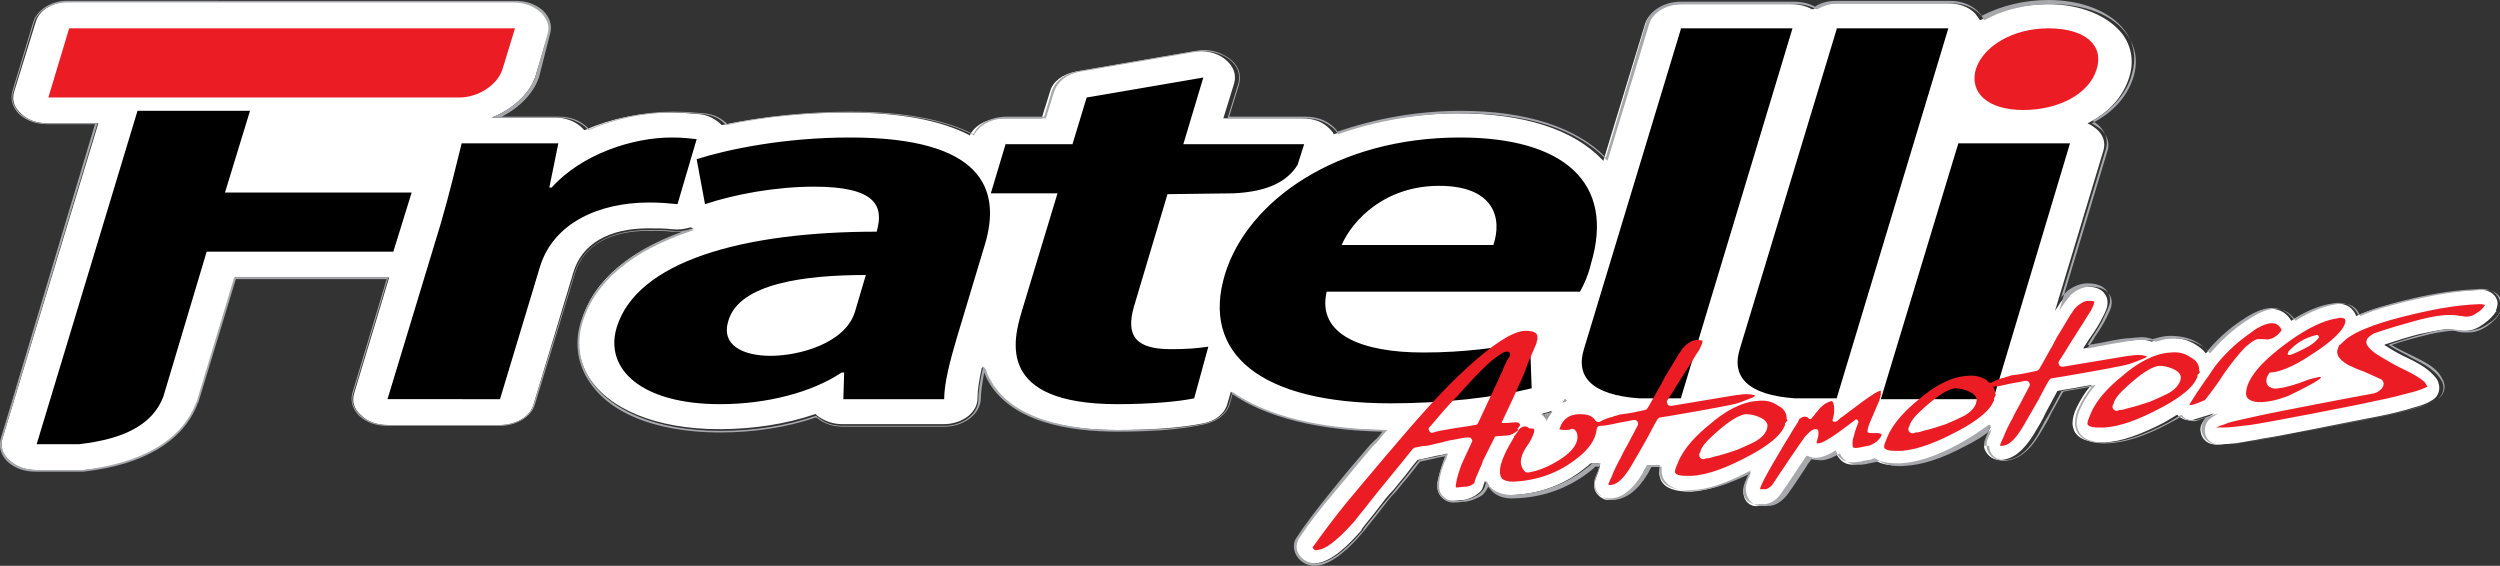
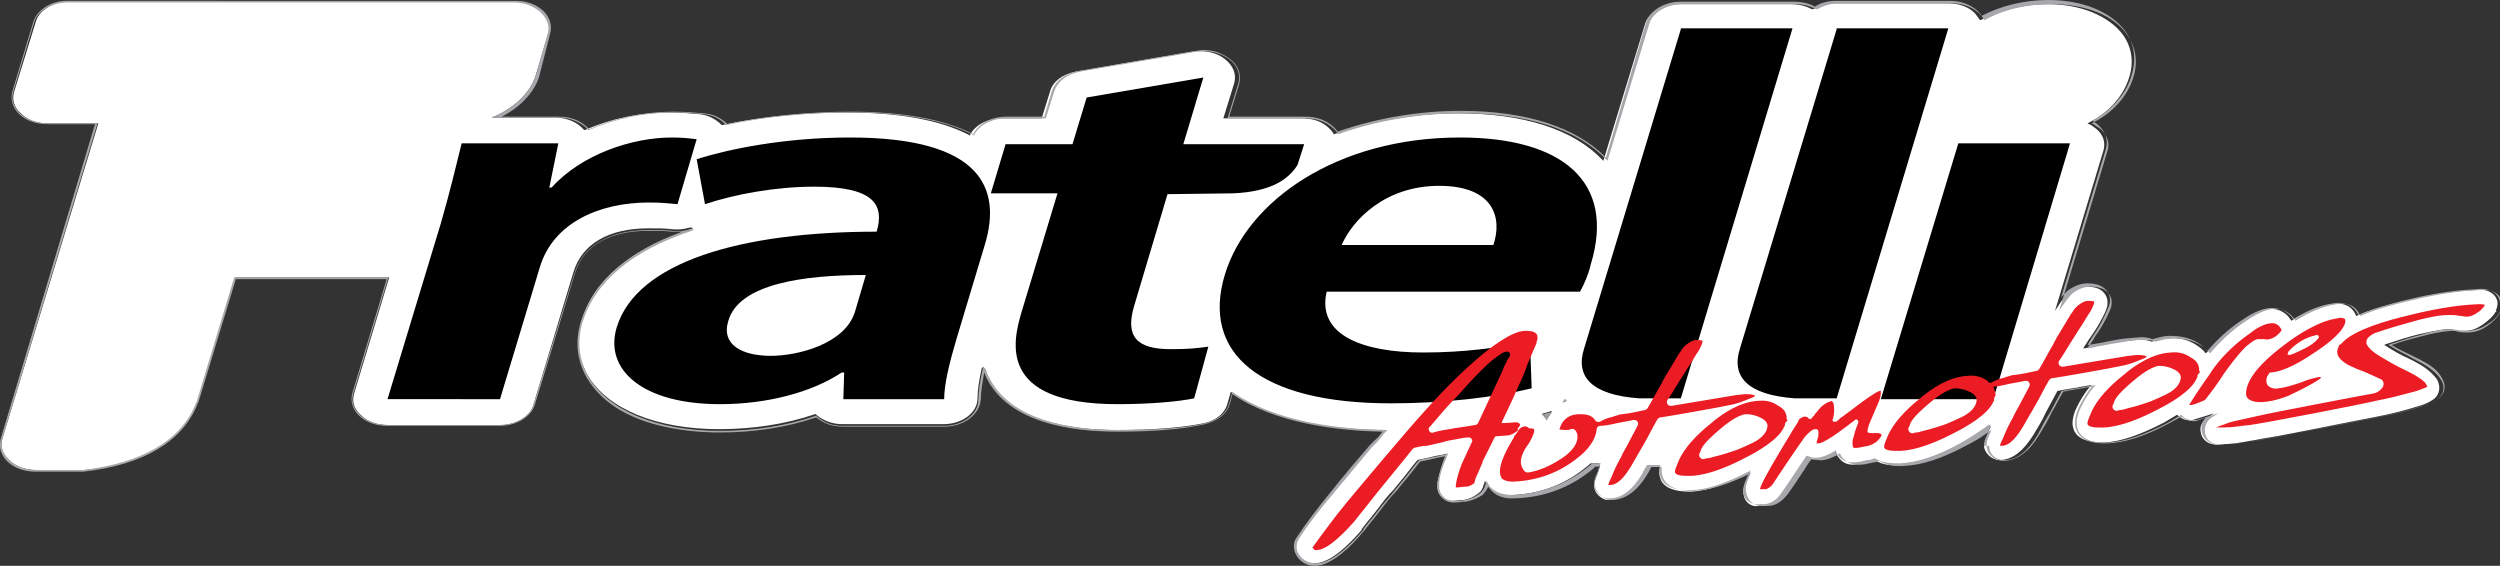
<svg xmlns="http://www.w3.org/2000/svg" version="1.1" id="Layer_1" x="0px" y="0px" viewBox="0 0 300 67.9" style="enable-background:new 0 0 300 67.9;" xml:space="preserve">
  <rect x="0" y="0" width="300" height="67.9" fill="#333333" stroke="none" />
  <style type="text/css">
	.st0{fill:none;}
	.st1{fill:#FFFFFF;}
	.st2{fill:#A6A8AB;}
	.st3{fill-rule:evenodd;clip-rule:evenodd;}
	.st4{fill:#EC1C24;}
	.st5{fill-rule:evenodd;clip-rule:evenodd;fill:#EC1C24;}
</style>
  <g>
    <path class="st0" d="M185.6,50c0-0.1,0.1-0.2,0.1-0.2c-0.1,0-0.2,0.1-0.3,0.1C185.5,49.9,185.5,49.9,185.6,50z" />
    <polygon class="st0" points="238,53.5 238,53.5 238,53.5  " />
    <path class="st1" d="M239.4,55.1c0.2,0.1,0.5,0.1,0.7,0.1c1.5-0.1,2.7-1.1,3.9-3c0.6-1,1.1-1.8,1.5-2.7c0.5-0.9,0.9-1.7,1.4-2.6   l0,0l0.1,0c0.9-0.2,1.9-0.3,2.8-0.5l1.2-0.2l-0.2,0.2c-0.7,0.8-1.2,1.7-1.6,2.5c-0.3,0.6-0.5,1.3-0.5,1.9c0,0.3,0.1,0.6,0.2,0.9   c0.5,1,1.7,1.4,3.6,1.4c2-0.1,4.3-0.9,7.2-2.4c0.5-0.3,1-0.6,1.5-0.9l0.1,0l0.1,0.1c0.2,0.2,0.6,0.4,0.9,0.5c0.3,0,0.5,0,0.8,0   l2.6-0.8l-0.8,0.5c-0.6,0.4-1,1.1-0.8,1.8c0.1,0.7,0.7,1.3,1.4,1.4c0.4,0.1,0.8,0.1,1.2,0c1.1,0,2.3-0.2,3.3-0.4   c0.8-0.1,1.5-0.3,2.3-0.4l0.6-0.1c1.6-0.3,3.2-0.6,4.7-0.9l1.5-0.3c2-0.4,4-0.8,6.1-1.2c1.6-0.3,3.2-0.7,4.8-1.2   c0.7-0.2,1.3-0.4,1.9-0.8c0.7-0.4,1-1.3,0.7-2.1c-0.1-0.4-0.4-0.7-0.8-1.1c-0.8-0.8-1.8-1.3-2.8-1.8c-0.9-0.4-1.8-0.9-2.7-1.5   l-0.2-0.1l0.2-0.1c1.5-0.5,2.8-0.9,4-1.2c1-0.2,2.2-0.5,3.3-0.6c0.3,0,0.6,0,0.9,0.1c0.4,0.1,0.8,0.1,1.3,0.1   c0.8,0,1.5-0.3,2.2-0.8c0.7-0.5,1.2-1,1.5-1.5l0.1,0l-0.1-0.1c0.2-0.5,0.3-1,0.1-1.4c-0.2-0.5-0.6-0.8-1.1-1   c-0.3-0.1-0.8-0.2-1.3-0.1c-3.3,0.1-6.5,0.8-9,1.4c-1.6,0.4-3.6,0.9-5.4,1.7l-0.1,0l0-0.1c-0.1-0.2-0.2-0.4-0.3-0.5   c-0.5-0.7-1.4-1-2.5-0.8c-1.5,0.2-3,0.8-4.8,1.9l-0.1,0.1l-0.1-0.1c-0.6-1-1.7-1.5-2.9-1.3c-1.1,0.2-2.3,0.9-3.1,1.5   c-1.5,1-2.8,2.3-4.1,3.7l-0.1,0.1l-0.1-0.1c-0.2-0.3-0.6-0.6-0.9-0.8c-1-0.7-2.1-1-3.4-0.9c-0.7,0-1.4,0.2-2.1,0.4l0,0l0,0   c-0.1,0-0.2-0.1-0.3-0.1c-0.4-0.1-0.8-0.2-1.5-0.1c-0.4,0-0.8,0.1-1.3,0.1c-1,0.1-1.9,0.3-2.9,0.5c-0.4,0.1-0.7,0.1-1.1,0.2   c-0.3,0.1-0.6,0.1-0.9,0.2l-0.2,0l0.1-0.2c0.3-0.4,0.5-0.8,0.8-1.2c0.5-0.7,1-1.5,1.4-2.3c0.2-0.4,0.6-1.1,0.6-1.7   c0-0.1,0-0.1,0-0.2c0-0.3-0.1-0.6-0.3-0.9c-0.4-0.6-1.1-0.9-2.2-0.9c-0.8,0-1.5,0.3-2.3,0.9c0,0,0,0-0.1,0.1   c-0.2,0.2-0.4,0.3-0.5,0.6c-0.2,0.2-0.3,0.4-0.5,0.7l-0.4,0.6l5.8-19.2c0.3-1,0-1.9-0.8-2.6c-0.3-0.2-0.6-0.5-0.9-0.6l-0.2-0.1   l0.2-0.1c2.5-1.3,4.1-3.2,4.8-5.4c0.6-1.9,0.3-3.7-0.8-5.2c-1.7-2.2-5-3.6-9-3.6c-2.9,0-5.7,0.7-8,1.9l-0.1,0l-0.1-0.1   c-0.1-0.2-0.3-0.4-0.5-0.7c-0.8-0.8-1.9-1.2-3.3-1.2h-13.5c-0.9,0-1.8,0.2-2.6,0.7l-0.1,0l-0.1,0c-0.7-0.4-1.6-0.6-2.5-0.6h-13.5   c-1.9,0-3.6,1-4,2.4l-5,16.4l-0.1-0.1c-3.5-3.7-9.5-5.6-17.4-5.6c-5.1,0-10.2,0.9-14.8,2.5l-0.1,0l0-0.1c-0.1-0.2-0.3-0.4-0.5-0.6   c-0.8-0.8-1.9-1.2-3.3-1.2h-9.4l1.3-4.2c0.3-1.1-0.1-2.1-1.1-2.9c-1-0.8-2.4-1.1-3.9-0.9l-14,2.4c-1.6,0.3-2.8,1.2-3.1,2.4l-1,3.2   h-4.7c-1.8,0-3.3,0.8-3.9,2l0,0.1l-0.1-0.1c-3.5-1.8-8.4-2.7-14.7-2.7c-5,0-10.3,0.5-14.9,1.5l-0.1,0l0,0c-0.7-0.7-1.6-1.2-2.7-1.3   c-1.1-0.1-2.3-0.2-3.6-0.2c-3.4,0-6.9,0.7-10.1,2.1l-0.1,0l-0.1-0.1c-0.1-0.1-0.2-0.2-0.3-0.3c-0.8-0.7-1.9-1.1-3.2-1.1H59l0.5-0.2   c2.4-1.1,4.2-2.9,4.8-4.9L65.8,4c0.3-1,0-1.9-0.8-2.6c-0.8-0.8-1.9-1.2-3.3-1.2H8.3c-1.9,0-3.6,1-4,2.4L1.7,11   c-0.3,1,0,1.9,0.8,2.6c0.8,0.8,1.9,1.2,3.3,1.2h6L0.3,52.6c-0.3,1,0,1.9,0.8,2.6c0.8,0.8,1.9,1.2,3.3,1.2h5.1c0.2,0,0.4,0,0.6,0   c5-0.5,11.3-2.3,13.5-8c0-0.1,0-0.1,0.1-0.2l4.5-14.9h18.5l-4.2,13.9c-0.3,1,0,1.9,0.8,2.6c0.8,0.8,1.9,1.2,3.3,1.2H60   c1.9,0,3.6-1,4-2.4l4.8-15.9c1-3.4,4.2-5.3,9-5.3c1.1,0,2,0,2.8,0.1c0.8,0.1,1.5,0,2.2-0.2l0,0l0,0c0,0,0.1,0,0.1,0l0.3,0.1   l-0.3,0.1c-7.2,2.4-11.7,6.1-13.1,11c-0.7,2.3-0.4,4.5,0.7,6.5c2.4,4.1,8.3,6.5,15.8,6.5c4,0,8-0.6,11.5-1.8l0.1,0l0,0   c0.1,0.1,0.1,0.1,0.2,0.2c0.8,0.6,1.8,1,3,1h12.1c2.3,0,4.1-1.4,4.1-3.1c0-1,0.2-2.2,0.5-3.6L118,44l0.1,0.3c0.1,0.3,0.3,0.7,0.4,1   c2.6,5.2,9.9,6.3,15.5,6.3c4.5,0,7.9-0.3,10.4-0.8c1.5-0.3,2.6-1.2,2.9-2.4l0.4-1.4l0.1,0.1c5.2,3.6,12.8,4.5,18.3,4.5l0.2,0   l-0.2,0.2c-0.4,0.4-0.7,0.9-1.1,1.3l-0.5,0.5c-1.3,1.5-3,3.5-4.6,5.5c-1.7,2.1-3.1,3.9-4.2,5.5c-0.3,0.5-0.4,1-0.2,1.6   c0.4,0.9,1.2,1.5,2.3,1.4c2-0.1,4.1-2.3,5.6-4c0,0,0,0,0-0.1c0.6-0.8,1.3-1.6,1.9-2.4c0.6-0.8,1.2-1.6,1.9-2.3l0.9-1.1   c0.7-0.8,1.3-1.7,2-2.5l0,0l0,0c0.3-0.1,0.6-0.1,0.9-0.2c0.6-0.1,1.2-0.3,1.9-0.4c0.2,0,0.3-0.1,0.5-0.1l0.2-0.1l-0.2,0.4   c0,0,0,0.1,0,0.1c-0.3,0.8-0.7,1.9-0.9,3c0,0.2,0,0.5,0,0.7c0.1,0.9,0.8,1.5,1.7,1.5c0,0,0.1,0,0.1,0c0.4,0,0.9-0.1,1.3-0.1   c0.7-0.1,1.3-0.4,1.8-0.8c0.3-0.2,0.5-0.5,0.6-0.9c0-0.1,0.1-0.2,0.1-0.3l0.1-0.3l0.1,0.2c0.1,0.2,0.2,0.4,0.4,0.6   c0.6,0.7,1.5,1,2.7,0.9c3.4-0.1,6.5-1.3,9-3.4c0.2-0.1,0.3-0.3,0.5-0.4l0,0h1L192,56c-0.1,0.2-0.1,0.3-0.2,0.5l0,0.1   c-0.2,0.5-0.4,1-0.5,1.5c0,0.1,0,0.1,0,0.2l0,0c0,0.7,0.5,1.3,1.2,1.6c0.2,0.1,0.5,0.1,0.7,0.1c1.5-0.1,2.7-1.1,3.9-3   c0.2-0.3,0.4-0.6,0.5-0.9l0-0.1h1.6l0,0.1c0,0.2-0.1,0.4-0.1,0.6c0,0.3,0.1,0.6,0.2,0.9c0.5,1,1.7,1.4,3.6,1.4   c1.9-0.1,4.1-0.8,6.9-2.2l0.3-0.2l-0.2,0.3c-0.4,0.9-0.7,1.6-0.7,2c0,0.5,0.1,1,0.5,1.4c0.4,0.4,0.9,0.5,1.4,0.4l0.1,0   c0.3,0,0.4,0,0.6,0c0.8-0.1,1.5-0.6,2-1.4c0.2-0.3,0.5-0.7,0.7-1c0.4-0.6,0.8-1.2,1.2-1.8c0.3-0.5,0.7-1,1-1.5l0.1-0.1l0.1,0   c0.4,0.2,0.8,0.3,1.4,0.2c0.5-0.1,1.1-0.4,1.9-0.8l0.1-0.1l0,0.1c0.1,0.3,0.3,0.6,0.6,0.9c0,0,0.1,0.1,0.1,0.1   c0.7,0.6,1.6,0.5,2.2,0.3c0.1,0,0.2-0.1,0.4-0.1c0.2,0,0.4-0.1,0.6-0.1c0.2,0,0.5-0.1,0.7-0.2l0.1,0l0,0c0.8,0.6,2.1,0.7,3,0.6   c2-0.1,4.3-0.8,7.2-2.4c0.9-0.5,2.2-1.2,3.4-2.2l0,0h0.3l-0.1,0.2c-0.1,0.2-0.2,0.3-0.2,0.5l0,0.1c-0.2,0.5-0.4,1-0.5,1.5   c0,0.1,0,0.1,0,0.2l-0.1,0c0,0,0,0,0,0l0.1,0C238.2,54.2,238.7,54.9,239.4,55.1z M186.1,49.6c-0.1,0.2-0.3,0.4-0.4,0.6l-0.1,0.2   l-0.1-0.2c0,0-0.1-0.1-0.1-0.1c-0.1-0.1-0.2-0.2-0.2-0.3l-0.2-0.1l0.2-0.1c0.3-0.1,0.5-0.1,0.7-0.2l0.3-0.1L186.1,49.6z    M187.8,48.2l-0.3,0.1l0.3-0.4l0.2,0.2L187.8,48.2z" />
    <path class="st2" d="M299.9,35.9c-0.2-0.5-0.6-0.9-1.2-1.1c-0.4-0.1-1-0.2-1.4-0.1c-3.3,0.1-6.6,0.8-9,1.4   c-1.5,0.4-3.5,0.9-5.3,1.7c-0.1-0.2-0.2-0.3-0.3-0.5c-0.6-0.8-1.5-1.1-2.7-0.9c-1.5,0.2-3,0.8-4.8,1.9c-0.7-1-1.8-1.5-3.1-1.3   c-1.2,0.2-2.3,0.9-3.2,1.5c-1.5,1-2.8,2.2-4,3.6c-0.2-0.3-0.5-0.5-0.9-0.8c-1-0.7-2.2-1-3.6-1c-0.7,0-1.4,0.2-2.1,0.4   c-0.1,0-0.2-0.1-0.3-0.1c-0.4-0.1-0.9-0.2-1.5-0.1c-0.4,0-0.8,0.1-1.3,0.1c-1,0.1-1.9,0.3-2.9,0.5c-0.4,0.1-0.7,0.1-1.1,0.2   c-0.2,0-0.5,0.1-0.7,0.1c0.2-0.3,0.4-0.7,0.6-1c0.5-0.7,1-1.5,1.4-2.4c0.2-0.5,0.6-1.1,0.7-1.8c0-0.1,0-0.1,0-0.2   c0-0.4-0.1-0.7-0.3-1c-0.5-0.7-1.3-1-2.4-1c-0.8,0-1.6,0.3-2.4,0.9c0,0-0.1,0-0.1,0.1c-0.2,0.2-0.4,0.4-0.6,0.6   c0,0.1-0.1,0.1-0.1,0.2l5.4-17.9c0.3-1,0-2-0.8-2.8c-0.2-0.2-0.5-0.4-0.8-0.6c2.4-1.4,4.1-3.3,4.7-5.5c0.6-2,0.3-3.8-0.8-5.3   c-1.7-2.3-5.1-3.7-9.2-3.7c-2.9,0-5.7,0.7-8,1.9c-0.1-0.2-0.3-0.4-0.5-0.6c-0.9-0.8-2-1.2-3.4-1.2h-13.5c-1,0-1.9,0.2-2.6,0.7   c-0.7-0.4-1.6-0.6-2.6-0.6h-13.5c-2,0-3.8,1.1-4.2,2.6l-4.8,16.1c-3.5-3.6-9.5-5.6-17.4-5.6c-5.1,0-10.2,0.9-14.8,2.5   c-0.1-0.2-0.3-0.4-0.5-0.6c-0.9-0.8-2-1.2-3.4-1.2h-9.1l1.2-3.9c0.3-1.2-0.1-2.3-1.2-3.1c-1.1-0.8-2.5-1.2-4-0.9l-14,2.4   c-1.7,0.3-2.9,1.2-3.3,2.5l-0.9,3h-4.5c-1.8,0-3.4,0.8-4,2.1c-3.5-1.8-8.5-2.7-14.7-2.7c-5,0-10.2,0.5-14.8,1.5   c-0.7-0.7-1.6-1.2-2.8-1.3c-1.1-0.1-2.3-0.2-3.7-0.2c-3.4,0-6.9,0.7-10.1,2.1c-0.1-0.1-0.2-0.2-0.3-0.3c-0.9-0.8-2-1.2-3.3-1.2   h-6.9c2.2-1.1,3.9-2.9,4.5-4.8L66,4.1c0.3-1,0-2-0.8-2.8c-0.9-0.8-2-1.2-3.4-1.2H8.3C6.3,0,4.5,1.1,4,2.6l-2.5,8.3   c-0.3,1,0,2,0.8,2.8c0.9,0.8,2,1.2,3.4,1.2h5.7L0.1,52.6c-0.3,1,0,2,0.8,2.8c0.9,0.8,2,1.2,3.4,1.2h5.1c0.2,0,0.4,0,0.6,0   c7.2-0.8,11.9-3.6,13.7-8.1c0-0.1,0-0.1,0.1-0.2l4.5-14.8h18.1l-4.1,13.6c-0.3,1,0,2,0.8,2.8c0.9,0.8,2,1.2,3.4,1.2H60   c2,0,3.8-1.1,4.2-2.6L69,32.8c1-3.3,4.1-5.1,8.8-5.1c1.1,0,2,0,2.8,0.1c0.4,0,0.9,0,1.3,0c-6.7,2.4-10.7,6.1-12.2,10.8   c-0.7,2.3-0.5,4.6,0.7,6.7c3.5,6,12.3,6.6,16,6.6c4,0,8-0.6,11.5-1.8c0.1,0,0.1,0.1,0.2,0.1c0.9,0.7,1.9,1,3.1,1h12.1   c2.4,0,4.3-1.5,4.4-3.3c0-0.9,0.2-2,0.4-3.2c0.1,0.2,0.2,0.5,0.3,0.7c2.7,5.3,10,6.4,15.7,6.4c4.5,0,7.9-0.3,10.5-0.9   c1.6-0.4,2.7-1.3,3-2.5l0.3-1.1c5.1,3.5,12.6,4.4,18,4.5c-0.3,0.4-0.6,0.8-1,1.1l-0.5,0.5c-1.3,1.5-3,3.5-4.6,5.5   c-1.7,2.1-3.1,3.9-4.2,5.6c-0.4,0.5-0.4,1.2-0.2,1.8c0.4,1,1.3,1.6,2.4,1.6c0,0,0.1,0,0.1,0c2-0.1,4.3-2.4,5.7-4.1c0,0,0,0,0.1-0.1   c0.6-0.8,1.3-1.6,1.9-2.4c0.6-0.8,1.2-1.6,1.9-2.3l0.9-1.1c0.7-0.8,1.3-1.6,2-2.5c0.3-0.1,0.6-0.1,0.9-0.2c0.6-0.1,1.2-0.3,1.9-0.4   c0.1,0,0.2,0,0.2-0.1c0,0,0,0.1,0,0.1c-0.3,0.8-0.7,1.9-0.9,3.1c0,0.3,0,0.5,0,0.7c0.1,1,1,1.8,2.1,1.7c0.4,0,0.9-0.1,1.3-0.1   c0.7-0.1,1.4-0.4,2-0.8c0.3-0.3,0.5-0.6,0.7-1c0,0,0,0,0,0c0.1,0.1,0.2,0.3,0.3,0.4c0.6,0.7,1.6,1.1,2.9,1c3.5-0.1,6.6-1.3,9.2-3.4   c0.1-0.1,0.3-0.2,0.4-0.4h0.6c0,0.1-0.1,0.2-0.1,0.3l0,0.1c-0.2,0.5-0.5,1-0.5,1.5c0,0.1,0,0.2,0,0.2c0,0,0,0,0,0   c0,0.8,0.6,1.5,1.4,1.8c0.2,0.1,0.5,0.1,0.8,0.1c1.5-0.1,2.9-1.1,4.1-3.1c0.2-0.3,0.3-0.6,0.5-0.9h1.2c0,0.2,0,0.4,0,0.5   c0,0.3,0.1,0.7,0.2,0.9c0.5,1,1.6,1.5,3.4,1.5c0.1,0,0.3,0,0.4,0c1.9-0.1,4-0.8,6.7-2.1c-0.4,0.8-0.6,1.4-0.6,1.8   c0,0.6,0.2,1.2,0.6,1.6c0.4,0.4,1,0.6,1.6,0.5l0.1,0c0.2,0,0.4,0,0.6,0c0.9-0.1,1.6-0.7,2.2-1.5c0.2-0.3,0.5-0.7,0.7-1   c0.4-0.6,0.8-1.2,1.2-1.8c0.3-0.5,0.6-1,1-1.4c0.4,0.2,0.9,0.3,1.4,0.2c0.5-0.1,1.1-0.3,1.9-0.8c0.1,0.3,0.3,0.6,0.6,0.8   c0,0,0.1,0.1,0.1,0.1c0.8,0.6,1.7,0.5,2.4,0.4c0.1,0,0.3-0.1,0.4-0.1c0.2,0,0.4-0.1,0.5-0.1c0.2,0,0.5-0.1,0.7-0.2   c0.9,0.6,2.2,0.7,3.1,0.6c2-0.1,4.3-0.8,7.3-2.4c0.8-0.4,2.1-1.1,3.1-2c0,0.1-0.1,0.1-0.1,0.2l0,0.1c-0.2,0.5-0.5,1-0.5,1.5   c0,0.1,0,0.2,0,0.2l0,0c0,0.8,0.6,1.5,1.4,1.7c0.2,0.1,0.5,0.1,0.8,0.1c1.5-0.1,2.9-1.1,4.1-3.1c0.6-1,1.1-1.8,1.5-2.7   c0.5-0.8,0.9-1.7,1.4-2.5c0.9-0.2,1.8-0.3,2.8-0.5l0.6-0.1c-0.6,0.8-1.1,1.6-1.5,2.4c-0.3,0.6-0.5,1.3-0.5,2c0,0.3,0.1,0.7,0.2,0.9   c0.5,1.1,1.8,1.6,3.8,1.5c2-0.1,4.3-0.8,7.3-2.4c0.5-0.3,1-0.5,1.4-0.8c0.3,0.2,0.6,0.4,1,0.5c0.3,0,0.6,0.1,0.9,0l1.1-0.4   c-0.4,0.4-0.6,1-0.5,1.7c0.2,0.8,0.8,1.4,1.6,1.5c0.4,0.1,0.8,0.1,1.2,0c1.1,0,2.3-0.2,3.4-0.4c0.8-0.1,1.5-0.3,2.3-0.4l0.6-0.1   c1.6-0.3,3.2-0.6,4.7-0.9l1.5-0.3c2-0.4,4-0.8,6.1-1.2c1.6-0.3,3.2-0.7,4.8-1.2c0.7-0.2,1.4-0.5,2-0.8c0.8-0.5,1.2-1.4,0.8-2.3   c-0.2-0.4-0.4-0.8-0.8-1.2c-0.8-0.8-1.9-1.3-2.9-1.8c-0.8-0.4-1.7-0.8-2.5-1.3c1.4-0.5,2.6-0.8,3.8-1.1c1.1-0.3,2.2-0.5,3.3-0.6   c0.3,0,0.6,0,0.8,0.1c0.4,0.1,0.8,0.1,1.3,0.1c0.8,0,1.6-0.3,2.3-0.8c0.7-0.5,1.2-1,1.5-1.6l0,0v0C300,37,300.1,36.4,299.9,35.9z    M238,53.5l0.1,0c0-0.1,0-0.1,0-0.2c0-0.5,0.3-1,0.5-1.5l0-0.1c0.1-0.2,0.2-0.3,0.2-0.5l0.1-0.2h-0.3l0,0c-1.2,0.9-2.5,1.7-3.4,2.2   c-2.9,1.6-5.2,2.3-7.2,2.4c-0.9,0-2.1,0-3-0.6l0,0l-0.1,0c-0.2,0.1-0.5,0.2-0.7,0.2c-0.2,0-0.4,0.1-0.6,0.1c-0.1,0-0.2,0.1-0.4,0.1   c-0.7,0.1-1.5,0.2-2.2-0.3c0,0-0.1-0.1-0.1-0.1c-0.3-0.2-0.4-0.5-0.6-0.9l0-0.1l-0.1,0.1c-0.8,0.5-1.4,0.7-1.9,0.8   c-0.5,0.1-1,0-1.4-0.2l-0.1,0l-0.1,0.1c-0.3,0.5-0.7,1-1,1.5c-0.4,0.6-0.8,1.2-1.2,1.8c-0.2,0.3-0.5,0.7-0.7,1   c-0.5,0.8-1.2,1.3-2,1.4c-0.2,0-0.4,0-0.6,0l-0.1,0c-0.5,0.1-1-0.1-1.4-0.4c-0.4-0.4-0.6-0.9-0.5-1.4c0-0.5,0.3-1.1,0.7-2l0.2-0.3   l-0.3,0.2c-2.7,1.4-5,2.2-6.9,2.2c-1.9,0.1-3.1-0.4-3.6-1.4c-0.1-0.3-0.2-0.6-0.2-0.9c0-0.2,0-0.4,0.1-0.6l0-0.1h-1.6l0,0.1   c-0.2,0.3-0.4,0.6-0.5,0.9c-1.2,2-2.5,3-3.9,3c-0.3,0-0.5,0-0.7-0.1c-0.7-0.2-1.2-0.8-1.2-1.6l0,0c0-0.1,0-0.1,0-0.2   c0-0.5,0.3-1,0.5-1.5l0-0.1c0.1-0.2,0.1-0.3,0.2-0.5l0.1-0.2h-1l0,0c-0.2,0.1-0.3,0.3-0.5,0.4c-2.6,2.1-5.6,3.2-9,3.4   c-1.2,0-2.1-0.3-2.7-0.9c-0.2-0.2-0.3-0.4-0.4-0.6l-0.1-0.2l-0.1,0.3c0,0.1-0.1,0.2-0.1,0.3c-0.1,0.4-0.3,0.6-0.6,0.9   c-0.5,0.4-1.2,0.7-1.8,0.8c-0.4,0.1-0.9,0.1-1.3,0.1c0,0-0.1,0-0.1,0c-0.9,0-1.6-0.7-1.7-1.5c0-0.2,0-0.4,0-0.7   c0.1-1.1,0.5-2.2,0.9-3c0,0,0-0.1,0-0.1l0.2-0.4l-0.2,0.1c-0.2,0-0.3,0.1-0.5,0.1c-0.7,0.2-1.3,0.3-1.9,0.4   c-0.3,0.1-0.6,0.1-0.9,0.2l0,0l0,0c-0.7,0.8-1.3,1.7-2,2.5l-0.9,1.1c-0.6,0.8-1.3,1.5-1.9,2.3c-0.6,0.8-1.3,1.6-1.9,2.4   c0,0,0,0,0,0.1c-1.5,1.7-3.6,3.9-5.6,4c-1.1,0-1.9-0.5-2.3-1.4c-0.2-0.5-0.1-1.1,0.2-1.6c1.1-1.7,2.5-3.5,4.2-5.5   c1.7-2,3.3-4,4.6-5.5l0.5-0.5c0.4-0.4,0.7-0.9,1.1-1.3l0.2-0.2l-0.2,0c-5.5-0.1-13.1-0.9-18.3-4.5l-0.1-0.1l-0.4,1.4   c-0.3,1.2-1.4,2-2.9,2.4c-2.5,0.6-5.9,0.8-10.4,0.8c-5.6,0-12.9-1.1-15.5-6.3c-0.2-0.3-0.3-0.7-0.4-1L118,44l-0.1,0.4   c-0.3,1.4-0.5,2.6-0.5,3.6c0,1.7-1.9,3.1-4.1,3.1h-12.1c-1.2,0-2.2-0.3-3-1C98.1,50.1,98,50,98,49.9l0,0l-0.1,0   c-3.5,1.2-7.4,1.8-11.5,1.8c-7.5,0-13.4-2.4-15.8-6.5c-1.1-2-1.4-4.2-0.7-6.5c1.5-4.9,5.9-8.6,13.1-11l0.3-0.1l-0.3-0.1   c0,0-0.1,0-0.1,0l0,0l0,0c-0.7,0.2-1.5,0.3-2.2,0.2c-0.8-0.1-1.7-0.1-2.8-0.1c-4.8,0-8,1.9-9,5.3L64,48.6c-0.4,1.4-2.1,2.4-4,2.4   H46.5c-1.3,0-2.4-0.4-3.3-1.2c-0.8-0.8-1.1-1.7-0.8-2.6l4.2-13.9H28.1l-4.5,14.9c0,0.1,0,0.1-0.1,0.2c-2.2,5.6-8.6,7.4-13.5,8   c-0.2,0-0.4,0-0.6,0H4.4c-1.3,0-2.4-0.4-3.3-1.2c-0.8-0.8-1.1-1.7-0.8-2.6l11.4-37.8h-6c-1.3,0-2.4-0.4-3.3-1.2   c-0.8-0.8-1.1-1.7-0.8-2.6l2.5-8.3c0.4-1.4,2.1-2.4,4-2.4h53.5c1.3,0,2.4,0.4,3.3,1.2c0.8,0.8,1.1,1.7,0.8,2.6L64.3,9   c-0.6,2-2.4,3.8-4.8,4.9L59,14.1H67c1.2,0,2.3,0.4,3.2,1.1c0.1,0.1,0.2,0.2,0.3,0.3l0.1,0.1l0.1,0c3.2-1.4,6.7-2.1,10.1-2.1   c1.3,0,2.5,0.1,3.6,0.2c1.2,0.1,2.1,0.6,2.7,1.3l0,0l0.1,0c4.6-1,9.9-1.5,14.9-1.5c6.2,0,11.2,0.9,14.7,2.7l0.1,0.1l0-0.1   c0.6-1.2,2.1-2,3.9-2h4.7l1-3.2c0.4-1.2,1.5-2.1,3.1-2.4l14-2.4c1.4-0.2,2.8,0.1,3.9,0.9c1,0.8,1.4,1.8,1.1,2.9l-1.3,4.2h9.4   c1.3,0,2.4,0.4,3.3,1.2c0.2,0.2,0.4,0.4,0.5,0.6l0,0.1l0.1,0c4.5-1.6,9.7-2.5,14.8-2.5c7.9,0,13.9,1.9,17.4,5.6l0.1,0.1l5-16.4   c0.4-1.4,2.1-2.4,4-2.4h13.5c1,0,1.8,0.2,2.5,0.6l0.1,0l0.1,0c0.7-0.4,1.6-0.7,2.6-0.7h13.5c1.3,0,2.4,0.4,3.3,1.2   c0.2,0.2,0.4,0.4,0.5,0.7l0.1,0.1l0.1,0c2.3-1.3,5.1-1.9,8-1.9c4,0,7.4,1.3,9,3.6c1.1,1.5,1.4,3.3,0.8,5.2   c-0.7,2.2-2.3,4.1-4.8,5.4l-0.2,0.1l0.2,0.1c0.3,0.2,0.6,0.4,0.9,0.6c0.8,0.8,1.1,1.7,0.8,2.6l-5.8,19.2l0.4-0.6   c0.2-0.3,0.4-0.5,0.5-0.7c0.2-0.2,0.3-0.4,0.5-0.6c0,0,0,0,0.1-0.1c0.7-0.6,1.5-0.9,2.3-0.9c1,0,1.8,0.3,2.2,0.9   c0.2,0.3,0.3,0.6,0.3,0.9c0,0.1,0,0.1,0,0.2c0,0.6-0.4,1.2-0.6,1.7c-0.4,0.8-0.9,1.6-1.4,2.3c-0.2,0.4-0.5,0.8-0.8,1.2l-0.1,0.2   l0.2,0c0.3-0.1,0.6-0.1,0.9-0.2c0.4-0.1,0.7-0.1,1.1-0.2c0.9-0.2,1.9-0.3,2.9-0.5c0.5-0.1,0.9-0.1,1.3-0.1c0.6,0,1.1,0,1.5,0.1   c0.1,0,0.2,0.1,0.3,0.1l0,0l0,0c0.7-0.2,1.4-0.4,2.1-0.4c1.3,0,2.5,0.3,3.4,0.9c0.4,0.2,0.7,0.5,0.9,0.8l0.1,0.1l0.1-0.1   c1.2-1.4,2.6-2.7,4.1-3.7c0.9-0.6,2-1.3,3.1-1.5c1.2-0.2,2.3,0.3,2.9,1.3l0.1,0.1l0.1-0.1c1.8-1.1,3.4-1.7,4.8-1.9   c1.2-0.2,2,0.1,2.5,0.8c0.1,0.2,0.2,0.3,0.3,0.5l0,0.1l0.1,0c1.8-0.8,3.8-1.3,5.4-1.7c2.5-0.6,5.7-1.3,9-1.4c0.5,0,1,0,1.3,0.1   c0.5,0.2,0.9,0.5,1.1,1c0.2,0.5,0.2,1-0.1,1.4l0.1,0.1l-0.1,0c-0.3,0.6-0.8,1.1-1.5,1.5c-0.7,0.5-1.4,0.7-2.2,0.8   c-0.5,0-0.9,0-1.3-0.1c-0.3,0-0.6-0.1-0.9-0.1c-1.1,0-2.3,0.3-3.3,0.6c-1.2,0.3-2.5,0.7-4,1.2l-0.2,0.1l0.2,0.1   c0.9,0.6,1.9,1,2.7,1.5c1,0.5,2,1,2.8,1.8c0.4,0.4,0.6,0.7,0.8,1.1c0.3,0.8,0,1.6-0.7,2.1c-0.6,0.3-1.3,0.6-1.9,0.8   c-1.6,0.5-3.2,0.9-4.8,1.2c-2,0.4-4.1,0.8-6.1,1.2l-1.5,0.3c-1.6,0.3-3.2,0.6-4.7,0.9l-0.6,0.1c-0.7,0.1-1.5,0.3-2.3,0.4   c-1.1,0.2-2.2,0.3-3.3,0.4c-0.4,0-0.8,0-1.2,0c-0.7-0.1-1.3-0.6-1.4-1.4c-0.1-0.7,0.2-1.4,0.8-1.8l0.8-0.5l-2.6,0.8   c-0.3,0-0.5,0-0.8,0c-0.4-0.1-0.7-0.2-0.9-0.5l-0.1-0.1l-0.1,0c-0.5,0.3-1,0.6-1.5,0.9c-2.9,1.5-5.2,2.3-7.2,2.4   c-1.9,0.1-3.1-0.4-3.6-1.4c-0.1-0.3-0.2-0.6-0.2-0.9c0-0.6,0.2-1.3,0.5-1.9c0.4-0.8,0.9-1.7,1.6-2.5l0.2-0.2l-1.2,0.2   c-0.9,0.2-1.9,0.3-2.8,0.5l-0.1,0l0,0c-0.5,0.9-0.9,1.7-1.4,2.6c-0.5,0.8-1,1.7-1.5,2.7c-1.2,2-2.5,3-3.9,3c-0.3,0-0.5,0-0.7-0.1   c-0.7-0.2-1.2-0.8-1.2-1.6L238,53.5L238,53.5L238,53.5z" />
-     <polygon class="st2" points="187.8,48.1 187.7,48.1 187.8,48.1  " />
    <path class="st2" d="M187.5,48.3l0.3-0.1l0.2-0.1l-0.2-0.2L187.5,48.3z M187.8,48.1L187.8,48.1L187.8,48.1L187.8,48.1z" />
    <path class="st2" d="M185.5,50.1c0,0,0.1,0.1,0.1,0.1c0.1-0.2,0.2-0.5,0.4-0.7c-0.2,0.1-0.5,0.2-0.7,0.2   C185.3,49.9,185.4,50,185.5,50.1z M185.6,50c0-0.1-0.1-0.1-0.1-0.1c0.1,0,0.2-0.1,0.3-0.1C185.6,49.8,185.6,49.9,185.6,50z" />
    <path class="st2" d="M185.2,49.7l-0.2,0.1l0.2,0.1c0.1,0.1,0.2,0.2,0.2,0.3c0,0,0.1,0.1,0.1,0.1l0.1,0.2l0.1-0.2   c0.1-0.2,0.2-0.4,0.4-0.6l0.2-0.3l-0.3,0.1C185.7,49.6,185.5,49.6,185.2,49.7z M185.6,50.2c0,0-0.1-0.1-0.1-0.1   c-0.1-0.1-0.2-0.2-0.3-0.3c0.3-0.1,0.5-0.1,0.7-0.2C185.8,49.8,185.7,50,185.6,50.2z" />
    <g>
-       <path class="st3" d="M24.8,30.2h22.4l2.2-7.1H27l3-9.8H16.5L4.4,53.3h5.1c5.3-0.6,8.8-2.3,10.1-5.7L24.8,30.2z" />
-     </g>
+       </g>
    <g>
      <path class="st3" d="M161,29.4c1.3-3,5.2-7.1,11.7-7.1c6.6,0,7.6,3.9,6.5,7.1H161z M189.6,35c0.5-0.9,1-2,1.3-3.3    c3-9.9-3.4-15.2-15.7-15.2c-14.8,0-25.5,7.6-28.2,16.4c-2.9,9.5,4.2,15.5,19.9,15.5c6.3,0,12.4-0.7,16.9-1.8l-0.2-5.6    c-3.7,0.7-7.8,1.3-12.8,1.3c-7.3,0-12.8-2.1-11.6-7.3H189.6z M120.7,17.2l-1.8,6h8l-4.3,14.2c-1,3.4-3.1,11.1,11.5,11.1    c3.9,0,7.3-0.3,9.2-0.7l1.7-6.2c-1.4,0.2-2.5,0.3-4.5,0.3c-4.1,0-5.5-1.5-4.4-5.2l4-13.4l7.9-0.1c4.3-0.2,6.5-1.5,7.7-3.4l0.8-2.5    H142l2.4-8l-14,2.4l-1.7,5.6H120.7z M102.6,37.4c-1.2,3.9-6.9,5.3-10.1,5.3c-3.4,0-6-1.3-5.1-4.2c1.3-4.5,9.2-5.5,16.5-5.5    L102.6,37.4z M84.6,24.5c3.6-1.2,8.5-2.1,13.1-2.1c7.4,0,8.4,2.3,7.5,5.4C89,27.8,76.4,31.4,74,39.3c-1.5,5,3,9.2,12.4,9.2    c5.6,0,11-1.4,14.6-3.8h0.3l-0.1,3.2h12.1c0-1.9,0.7-4.6,1.5-7.3l3.4-11.3c2-6.7-0.4-12.8-16.2-12.8c-7.9,0-14.6,1.4-18.4,2.6    L84.6,24.5z M65.9,22.6l1.1-5.4H55.4C54.7,20,54,23,52.9,26.8l-6.4,21.1H60l4.8-15.9c1.6-5.2,7-7.7,13.1-7.7    c1.4,0,2.4,0.1,3.4,0.2l2.3-7.8c-0.9-0.1-1.7-0.2-3-0.2c-4.7,0-10.8,2-14.4,6H65.9z" />
    </g>
    <g>
      <path d="M201.7,3.5l-11.6,38.3c-1.1,3.4,0.9,5.6,6.6,6h5l13.4-44.4H201.7z" />
    </g>
    <g>
      <path d="M220.4,3.5l-11.6,38.3c-1.1,3.4,0.9,5.6,6.6,6h5l13.4-44.4H220.4z" />
    </g>
    <g>
      <polygon points="235,17.2 225.7,47.9 239.2,47.9 248.4,17.2   " />
    </g>
    <g>
-       <path class="st4" d="M251.6,8.3c0.9-2.9-1.4-4.9-5.8-4.9c-4.2,0-7.8,2.1-8.7,4.9c-0.8,2.8,1.4,4.9,5.7,4.9    C247,13.2,250.7,11.3,251.6,8.3" />
-     </g>
+       </g>
    <g>
-       <path class="st5" d="M8.3,3.4h53.5l-1.5,4.9c-0.6,1.9-2.9,3.4-5.2,3.4H5.8L8.3,3.4z" />
-     </g>
+       </g>
    <g>
      <path class="st5" d="M274.6,42.2c0.9-1,2-1.7,3.4-2c0.1,0,0.2,0,0.2,0.1l0,0c0.1,0.1,0.1,0.2,0,0.3c-0.4,0.5-1,0.9-1.6,1.2    c-0.6,0.3-1.2,0.6-1.8,0.8c-0.1,0-0.2,0-0.3-0.1C274.6,42.3,274.6,42.2,274.6,42.2 M277.6,45.4c-0.5,0.1-1,0.3-1.5,0.5    c-0.9,0.3-1.8,0.6-2.7,0.7c-0.4,0.1-0.8,0-1.1-0.2c-0.3-0.2-0.4-0.6-0.3-1c0-0.2,0.2-0.4,0.3-0.6c0-0.1,0.1-0.1,0.2-0.1    c1.6-0.1,3.8-1.4,5.1-2.3c1.1-0.7,3.4-2.3,3.8-3.6c0-0.1,0.1-0.3,0-0.5c-0.2-0.2-0.7-0.2-0.9-0.1c-2.2,0.3-4.7,1.9-6.4,3.2    c-1.6,1.2-4,3.2-4.5,5.2c-0.1,0.5-0.2,1.1,0.4,1.4c0,0,0,0,0,0c0.5,0.3,1.4,0.3,2,0.2c0.9-0.1,1.8-0.4,2.6-0.7    C275.7,47,280.5,44.6,277.6,45.4z M273.8,39.6c-0.3-0.6-0.7-0.9-1.4-0.8c-0.8,0.1-1.8,0.7-2.4,1.2c-1.6,1.1-3.1,2.5-4.3,4.1    c-0.1,0.2-0.3,0.4-0.4,0.6c-0.2,0.3-0.4,0.6-0.7,1c-0.7,1-1.3,1.9-1.9,2.9c0.1,0,0.2,0,0.3,0c0.5-0.1,1.1-0.4,1.6-0.6    c0.8-1,1.6-2.1,2.3-3.2c0.8-1.1,1.6-2.2,2.6-3.2c0.4-0.3,0.9-0.8,1.4-0.9c0.2,0,0.5,0,0.8,0c0.2,0,0.4,0.1,0.6,0    C272.9,40.6,273.5,40.1,273.8,39.6z M218.2,49.2c-0.1,0.2-0.3,0.3-0.4,0.5c0,0,0,0,0,0c-0.1,0.2-0.3,0.3-0.4,0.5    c-0.1,0.1-0.1,0.1-0.2,0.1c-0.1,0-0.1-0.1-0.2-0.1c-0.1-0.2-0.3-0.2-0.5-0.2c-0.2,0-0.4,0.2-0.6,0.3c-0.1,0.3-0.3,0.6-0.5,0.9    c-0.4,0.6-0.7,1.2-1.1,1.8c-0.4,0.7-3,4.9-3.1,5.7c0.1,0,0.1,0,0.2,0c0,0,0,0,0,0c0.1,0,0.2,0,0.3,0c0,0,0.1,0,0.2,0    c0.4-0.1,0.7-0.4,0.9-0.7c0.5-0.8,3.2-4.8,3.8-5.6c0.3-0.3,0.8-0.9,1.2-0.9c0.1,0,0.1,0,0.2,0c0.3,0.1,0.2,0.5,0.2,0.7    c0,0.1,0,0.3-0.1,0.4c0,0.1,0,0.2-0.1,0.4c0,0,0,0.1,0,0.2c0,0,0.2,0,0.3,0c1-0.2,3.5-2.2,4.3-2.8c0.1-0.1,0.2-0.1,0.3,0    c0.1,0.1,0.1,0.2,0.1,0.3c-0.2,0.5-0.4,1-0.5,1.5c-0.1,0.3-0.2,0.6-0.2,0.9c0,0.2,0,0.5,0.1,0.6c0.3,0.2,1.5-0.2,1.8-0.2    c0.4-0.1,0.7-0.3,1-0.5c0.2-0.2,0.5-0.5,0.6-0.8c0-0.1-0.2-0.2-0.3-0.2c0,0,0,0,0,0c-0.2-0.1-1.4,0.1-1.4-0.2    c0-0.3,0.1-0.6,0.2-0.9c0.2-0.5,0.4-0.9,0.6-1.4c0.2-0.5,0.4-0.9,0.6-1.4c0.1-0.3,0.2-0.6,0.2-0.9c0,0,0-0.2,0-0.3    c0,0-0.1,0-0.1,0c-0.5,0.1-2.1,1.3-2.5,1.6c-0.7,0.5-1.3,1-2,1.5c-0.2,0.1-0.4,0.3-0.5,0.4c-0.1,0.1-0.2,0.2-0.3,0.2    c-0.1,0-0.2,0-0.3,0c-0.1-0.1-0.1-0.2-0.1-0.2c0.1-0.3,0.2-0.7,0.2-1.1c0-0.3,0-0.9-0.2-1.1c-0.1-0.1-0.2-0.1-0.3,0    C219.1,48.3,218.5,48.8,218.2,49.2z M182.4,51.4c-0.2,0.2-0.3,0.5-0.5,0.7c-0.1,0.1-0.1,0.2-0.2,0.2c0,0.1,0,0.2-0.1,0.3    c-0.6,1-1.7,2.9-1.6,4.1c0,0.3,0.1,0.5,0.2,0.7c0.3,0.3,0.9,0.4,1.3,0.4c3-0.1,5.7-1.1,8-3c1-0.8,2-2,2.1-3.3    c0-0.2,0.2-0.4,0.4-0.4c0.5,0,1-0.1,1.5-0.2c0.8-0.2,1.6-0.3,2.5-0.5c0.2,0,0.4,0,0.5,0.2c0.1,0.2,0.1,0.3,0,0.5    c-0.3,0.6-0.7,1.3-1,1.9c-0.3,0.6-0.7,1.2-1,1.9c-0.4,0.7-0.8,1.5-1.1,2.3c-0.1,0.2-0.4,0.8-0.4,1c0,0,0,0,0,0c0.1,0,0.2,0,0.2,0    c1.1,0,2-1.4,2.5-2.2c0.5-0.9,1-1.7,1.5-2.6c0.6-1,1.1-2.1,1.7-3.1c0.1-0.1,0.2-0.2,0.3-0.2c0.8-0.1,7.6-1.3,8.4-1.5    c0.6-0.1,1.2-0.3,1.7-0.5c0.3-0.1,0.7-0.3,1-0.4c0.1,0,0.3-0.2,0.3-0.2c0,0,0,0,0,0c0-0.1-0.2-0.1-0.2-0.1    c-0.3-0.1-0.6-0.1-0.9-0.1c-0.4,0-0.8,0.1-1.1,0.1c-0.6,0.1-7.2,1.2-7.8,1.3c-0.2,0-0.4,0-0.5-0.2c-0.1-0.2-0.1-0.4,0-0.5    c0.4-0.6,0.8-1.2,1.2-1.9c0.4-0.6,0.8-1.3,1.2-1.9c0,0,0,0,0,0c0.5-0.7,0.9-1.5,1.4-2.2c0.1-0.2,0.4-0.8,0.4-1c0,0,0,0,0-0.1    c-0.1-0.1-0.6-0.1-0.7-0.1c-0.5,0-0.9,0.3-1.3,0.6c-0.1,0.1-0.2,0.2-0.3,0.3c-0.2,0.2-0.3,0.5-0.5,0.7c-0.5,0.8-1,1.7-1.5,2.5    c0,0,0,0,0,0c-0.1,0.1-0.1,0.2-0.2,0.3c-0.1,0.3-0.3,0.5-0.4,0.8c-0.6,1-1.1,2-1.7,3c-0.1,0.1-0.2,0.2-0.3,0.2    c-0.9,0.2-1.8,0.4-2.7,0.5c-0.3,0-0.5,0.1-0.8,0.2c-0.1,0-0.2,0-0.3,0.1c0,0,0,0,0,0c-0.5,0.1-1.1,0.3-1.6,0.6    c-0.2,0.1-0.5,0-0.6-0.2c-0.4-0.6-1.1-0.7-1.8-0.7c-1.2,0-2,0.5-2.4,1.6c0,0,0,0.1-0.1,0.2c0.2,0.1,0.7,0.1,0.8,0.1    c0.2,0,0.4,0,0.6-0.1c0.2-0.1,0.4,0,0.5,0.1c0.2,0.2,0.3,0.5,0.3,0.8c0,1.2-1.2,2.2-2.2,2.8c-1.1,0.7-2.4,1.3-3.7,1.5    c-0.1,0-0.3,0-0.4-0.1c-0.3-0.3-0.5-0.7-0.5-1.2c0-0.7,0.5-1.6,0.9-2.1c0.2-0.3,0.7-1.2,0.7-1.6c0,0,0-0.1,0-0.2    c-0.1-0.1-0.5-0.1-0.6-0.1C183.1,51,182.7,51.2,182.4,51.4z M182.2,51.4c0-0.1,0-0.1,0.1-0.2c0.1-0.1,0.1-0.2,0.1-0.3    c-0.1-0.1-0.2-0.2-0.3-0.2c-0.2-0.1-2,0.2-1.9,0c0.6-1.3,1.3-2.7,1.9-4.1c0.4-0.9,0.9-1.9,1.2-2.9c0,0,0,0,0,0    c0.3-0.7,0.6-1.4,0.9-2.1c0.1-0.2,0.2-0.4,0.2-0.6c0-0.1,0.1-0.2,0.1-0.3c0-0.2,0-0.5-0.1-0.6c-0.3-0.4-1-0.4-1.4-0.4    c-3.2,0.1-10.1,7.4-12.1,9.7c-2.1,2.3-7.3,8.5-9.3,10.9c-1.4,1.7-2.8,3.6-4.1,5.4c0.1,0.2,0.3,0.4,0.6,0.3    c1.4-0.1,3.5-2.4,4.4-3.4c0.6-0.8,1.3-1.6,1.9-2.4c0.6-0.8,4.5-5.5,5.1-6.3c0.1-0.1,0.2-0.2,0.4-0.2c0.4-0.1,0.8-0.2,1.3-0.2    c0.6-0.1,1.2-0.3,1.8-0.4c0.6-0.2,1.2-0.3,1.8-0.4c0.5-0.1,0.9-0.2,1.4-0.2c0.2,0,0.3,0,0.4,0.2c0.1,0.1,0.1,0.3,0,0.4    c-0.2,0.4-0.4,0.9-0.6,1.3c-0.2,0.4-0.4,0.9-0.6,1.3c-0.3,0.8-0.6,1.7-0.7,2.5c0,0.1,0,0.2,0,0.3c0.4,0,0.8-0.1,1.2-0.1    c0.4,0,0.7-0.2,1-0.4c0.1-0.4,0.2-0.7,0.4-1.1c0.2-0.5,0.4-0.9,0.6-1.4c0,0,0-0.1,0-0.1c0.1-0.2,0.2-0.4,0.3-0.6    c0.3-0.6,0.9-1.8,1.2-2.4c0.1-0.1,1.6-0.1,1.8-0.2c0.3-0.1,0.7-0.3,1-0.6C182,51.4,182.1,51.4,182.2,51.4z M181.1,42.9    c-0.2,0.2-0.3,0.4-0.4,0.7c0,0,0,0,0,0c-0.2,0.3-0.3,0.6-0.4,0.9c0,0,0,0,0,0l-2.9,6.2c-0.1,0.2-0.2,0.3-0.4,0.3    c-1,0.2-2.1,0.3-3.1,0.5c-0.6,0.1-1.3,0.2-1.9,0.4c-0.2,0.1-0.4,0-0.5-0.2c-0.1-0.2-0.1-0.4,0.1-0.5c1.1-1.3,2.2-2.6,3.4-3.8    c0.8-0.9,1.7-1.9,2.6-2.8c0.6-0.6,1.2-1.2,1.9-1.7c0.4-0.3,0.9-0.7,1.3-0.7c0.2,0,0.3,0,0.4,0.2l0,0.1    C181.2,42.5,181.2,42.7,181.1,42.9z M281.8,43.8c0.6,0.3,1.3,0.6,1.9,0.8c0.7,0.3,1.3,0.6,2,0.9c0.4,0.2,0.4,0.7,0.2,1    c-0.2,0.3-0.6,0.6-1,0.7c-1.2,0.2-12.7,2.4-13.9,2.7c-0.9,0.2-1.8,0.4-2.7,0.6c-0.4,0.1-0.9,0.2-1.3,0.4c-0.3,0.1-0.9,0.3-1.1,0.4    c0.3,0,0.6,0,0.9,0c1.1,0,2.1-0.2,3.2-0.3c1.6-0.2,13.5-2.5,15.1-2.9c1.6-0.3,3.1-0.7,4.6-1.1c0.4-0.1,1.2-0.4,1.6-0.6    c-0.1-0.2-0.2-0.3-0.3-0.5c-0.6-0.6-1.6-1.1-2.4-1.5c-1.1-0.5-2.1-1.1-3.1-1.7c-0.5-0.3-1.2-0.8-1.5-1.4c-0.1-0.3,0-0.6,0.2-0.8    c0.2-0.2,0.5-0.4,0.7-0.5c1.7-0.6,3.5-1.1,5.3-1.6c1.2-0.3,2.5-0.6,3.7-0.6c0.4,0,0.8,0,1.2,0.1c0.3,0,0.6,0.1,0.9,0.1    c0.5,0,0.9-0.2,1.3-0.5c0.4-0.2,0.7-0.6,0.9-0.9c0,0,0,0,0,0c-0.2-0.1-0.6-0.1-0.7-0.1c-2.9,0.1-5.9,0.7-8.7,1.4    c-2.1,0.5-6.1,1.6-7.6,3.1c-0.1,0.1-0.1,0.1-0.2,0.2c-0.1,0.1-0.2,0.2-0.3,0.2c0,0.1-0.1,0.2-0.1,0.3c0,0,0,0,0,0    C280.1,42.7,281.1,43.4,281.8,43.8z M264,44.7c0-0.1-0.1-0.2-0.1-0.2c0,0,0,0,0-0.1c0-0.7-0.4-1.2-1-1.5c-0.7-0.5-1.5-0.7-2.4-0.6    c-2.1,0.1-4.2,1.4-5.8,2.8c-1.5,1.2-3.1,2.8-3.8,4.5c-0.1,0.3-0.4,0.9-0.4,1.1c0,0.1,0,0.1,0,0.2c0.2,0.5,1.6,0.4,2,0.4    c2.1-0.1,4.6-1.2,6.5-2.2c1.4-0.7,4-2.2,4.6-3.7c0.1-0.1,0.1-0.2,0.1-0.4C263.9,44.8,263.9,44.7,264,44.7z M239.5,47.4    c0-0.1-0.1-0.2-0.1-0.2c0,0,0,0,0-0.1c0-0.2-0.1-0.5-0.2-0.7c0.4,0,0.9-0.1,1.3-0.2c0.8-0.2,1.6-0.3,2.5-0.5c0.2,0,0.4,0,0.5,0.2    c0.1,0.2,0.1,0.3,0,0.5c-0.3,0.6-0.7,1.3-1,1.9c-0.3,0.6-0.7,1.2-1,1.9c-0.4,0.7-0.8,1.5-1.1,2.3c-0.1,0.2-0.4,0.8-0.4,1    c0,0,0,0,0,0c0.1,0,0.2,0,0.2,0c1.1,0,2-1.4,2.5-2.2c0.5-0.9,1-1.7,1.5-2.6c0.6-1,1.1-2.1,1.7-3.1c0.1-0.1,0.2-0.2,0.3-0.2    c0.8-0.1,7.6-1.3,8.4-1.5c0.6-0.1,1.2-0.3,1.7-0.5c0.3-0.1,0.7-0.3,1-0.4c0.1,0,0.3-0.2,0.3-0.2c0,0,0,0,0,0    c0-0.1-0.2-0.1-0.2-0.1c-0.3-0.1-0.6-0.1-0.9-0.1c-0.4,0-0.8,0.1-1.1,0.1c-0.6,0.1-7.2,1.2-7.8,1.3c-0.2,0-0.4,0-0.5-0.2    c-0.1-0.2-0.1-0.4,0-0.5c0.4-0.6,0.8-1.2,1.2-1.9c0.4-0.6,0.8-1.3,1.2-1.9c0,0,0,0,0,0c0.5-0.7,0.9-1.5,1.4-2.2    c0.1-0.2,0.4-0.8,0.4-1c0,0,0,0,0-0.1c-0.1-0.1-0.6-0.1-0.7-0.1c-0.5,0-0.9,0.3-1.3,0.6c-0.1,0.1-0.2,0.2-0.3,0.3    c-0.2,0.2-0.3,0.5-0.5,0.7c-0.5,0.8-1,1.7-1.5,2.5c0,0,0,0,0,0c-0.1,0.1-0.1,0.2-0.2,0.3c-0.1,0.3-0.3,0.5-0.4,0.8    c-0.6,1-1.1,2-1.7,3c-0.1,0.1-0.2,0.2-0.3,0.2c-0.9,0.2-1.8,0.4-2.7,0.5c-0.3,0-0.5,0.1-0.8,0.2c-0.1,0-0.2,0-0.3,0.1c0,0,0,0,0,0    c-0.5,0.1-1.1,0.3-1.6,0.6c-0.1,0-0.2,0.1-0.3,0c-0.1-0.1-0.2-0.1-0.2-0.2c-0.7-0.5-1.5-0.7-2.4-0.6c-2.1,0.1-4.2,1.4-5.8,2.8    c-1.5,1.2-3.1,2.8-3.8,4.5c-0.1,0.3-0.4,0.9-0.4,1.1c0,0.1,0,0.1,0,0.2c0.2,0.5,1.6,0.4,2,0.4c2.1-0.1,4.6-1.2,6.5-2.2    c1.4-0.7,4-2.2,4.6-3.7c0.1-0.1,0.1-0.2,0.1-0.4C239.4,47.5,239.5,47.4,239.5,47.4z M214.5,50.5c0-0.1-0.1-0.2-0.1-0.2    c0,0,0,0,0-0.1c0-0.7-0.4-1.2-1-1.5c-0.7-0.5-1.5-0.7-2.4-0.6c-2.1,0.1-4.2,1.4-5.8,2.8c-1.5,1.2-3.1,2.8-3.8,4.5    c-0.1,0.3-0.4,0.9-0.4,1.1c0,0.1,0,0.1,0,0.2c0.2,0.5,1.6,0.4,2,0.4c2.1-0.1,4.6-1.2,6.5-2.2c1.4-0.7,4-2.2,4.6-3.7    c0.1-0.1,0.1-0.2,0.1-0.4C214.4,50.6,214.4,50.5,214.5,50.5z M253.5,48.7c0.1-0.2,0.2-0.4,0.2-0.5c0.3-0.8,1.6-1.9,2.3-2.5    c0.7-0.6,2.1-1.7,3.1-1.8c0.5,0,1,0.1,1.5,0.3c0.5,0.2,1,0.5,1.1,1c0,1-0.9,1.7-1.7,2.1c-0.6,0.3-1.3,0.6-2,0.9    c-0.9,0.3-1.8,0.6-2.7,0.8c-0.3,0.1-0.6,0.2-0.9,0.2c-0.1,0-0.3,0.1-0.4,0.1c-0.2,0-0.3-0.1-0.4-0.2c-0.1-0.1-0.1-0.3-0.1-0.4    C253.4,48.8,253.4,48.8,253.5,48.7C253.4,48.7,253.4,48.7,253.5,48.7z M229,51.4c0.1-0.2,0.2-0.4,0.2-0.5c0.3-0.8,1.6-1.9,2.3-2.5    c0.7-0.6,2.1-1.7,3.1-1.8c0.5,0,1,0.1,1.5,0.3c0.5,0.2,1,0.5,1.1,1c0,1-0.9,1.7-1.7,2.1c-0.6,0.3-1.3,0.6-2,0.9    c-0.9,0.3-1.8,0.6-2.7,0.8c-0.3,0.1-0.6,0.2-0.9,0.2c-0.1,0-0.3,0.1-0.4,0.1c-0.2,0-0.3-0.1-0.4-0.2c-0.1-0.1-0.1-0.3-0.1-0.4    C228.9,51.5,229,51.5,229,51.4C229,51.4,229,51.4,229,51.4z M203.9,54.5c0.1-0.2,0.2-0.4,0.2-0.5c0.3-0.8,1.6-1.9,2.3-2.5    c0.7-0.6,2.1-1.7,3.1-1.8c0.5,0,1,0.1,1.5,0.3c0.5,0.2,1,0.5,1.1,1c0,1-0.9,1.7-1.7,2.1c-0.6,0.3-1.3,0.6-2,0.9    c-0.9,0.3-1.8,0.6-2.7,0.8c-0.3,0.1-0.6,0.2-0.9,0.2c-0.1,0-0.3,0.1-0.4,0.1c-0.2,0-0.3-0.1-0.4-0.2c-0.1-0.1-0.1-0.3-0.1-0.4    C203.9,54.6,203.9,54.6,203.9,54.5C203.9,54.5,203.9,54.5,203.9,54.5z" />
    </g>
  </g>
</svg>